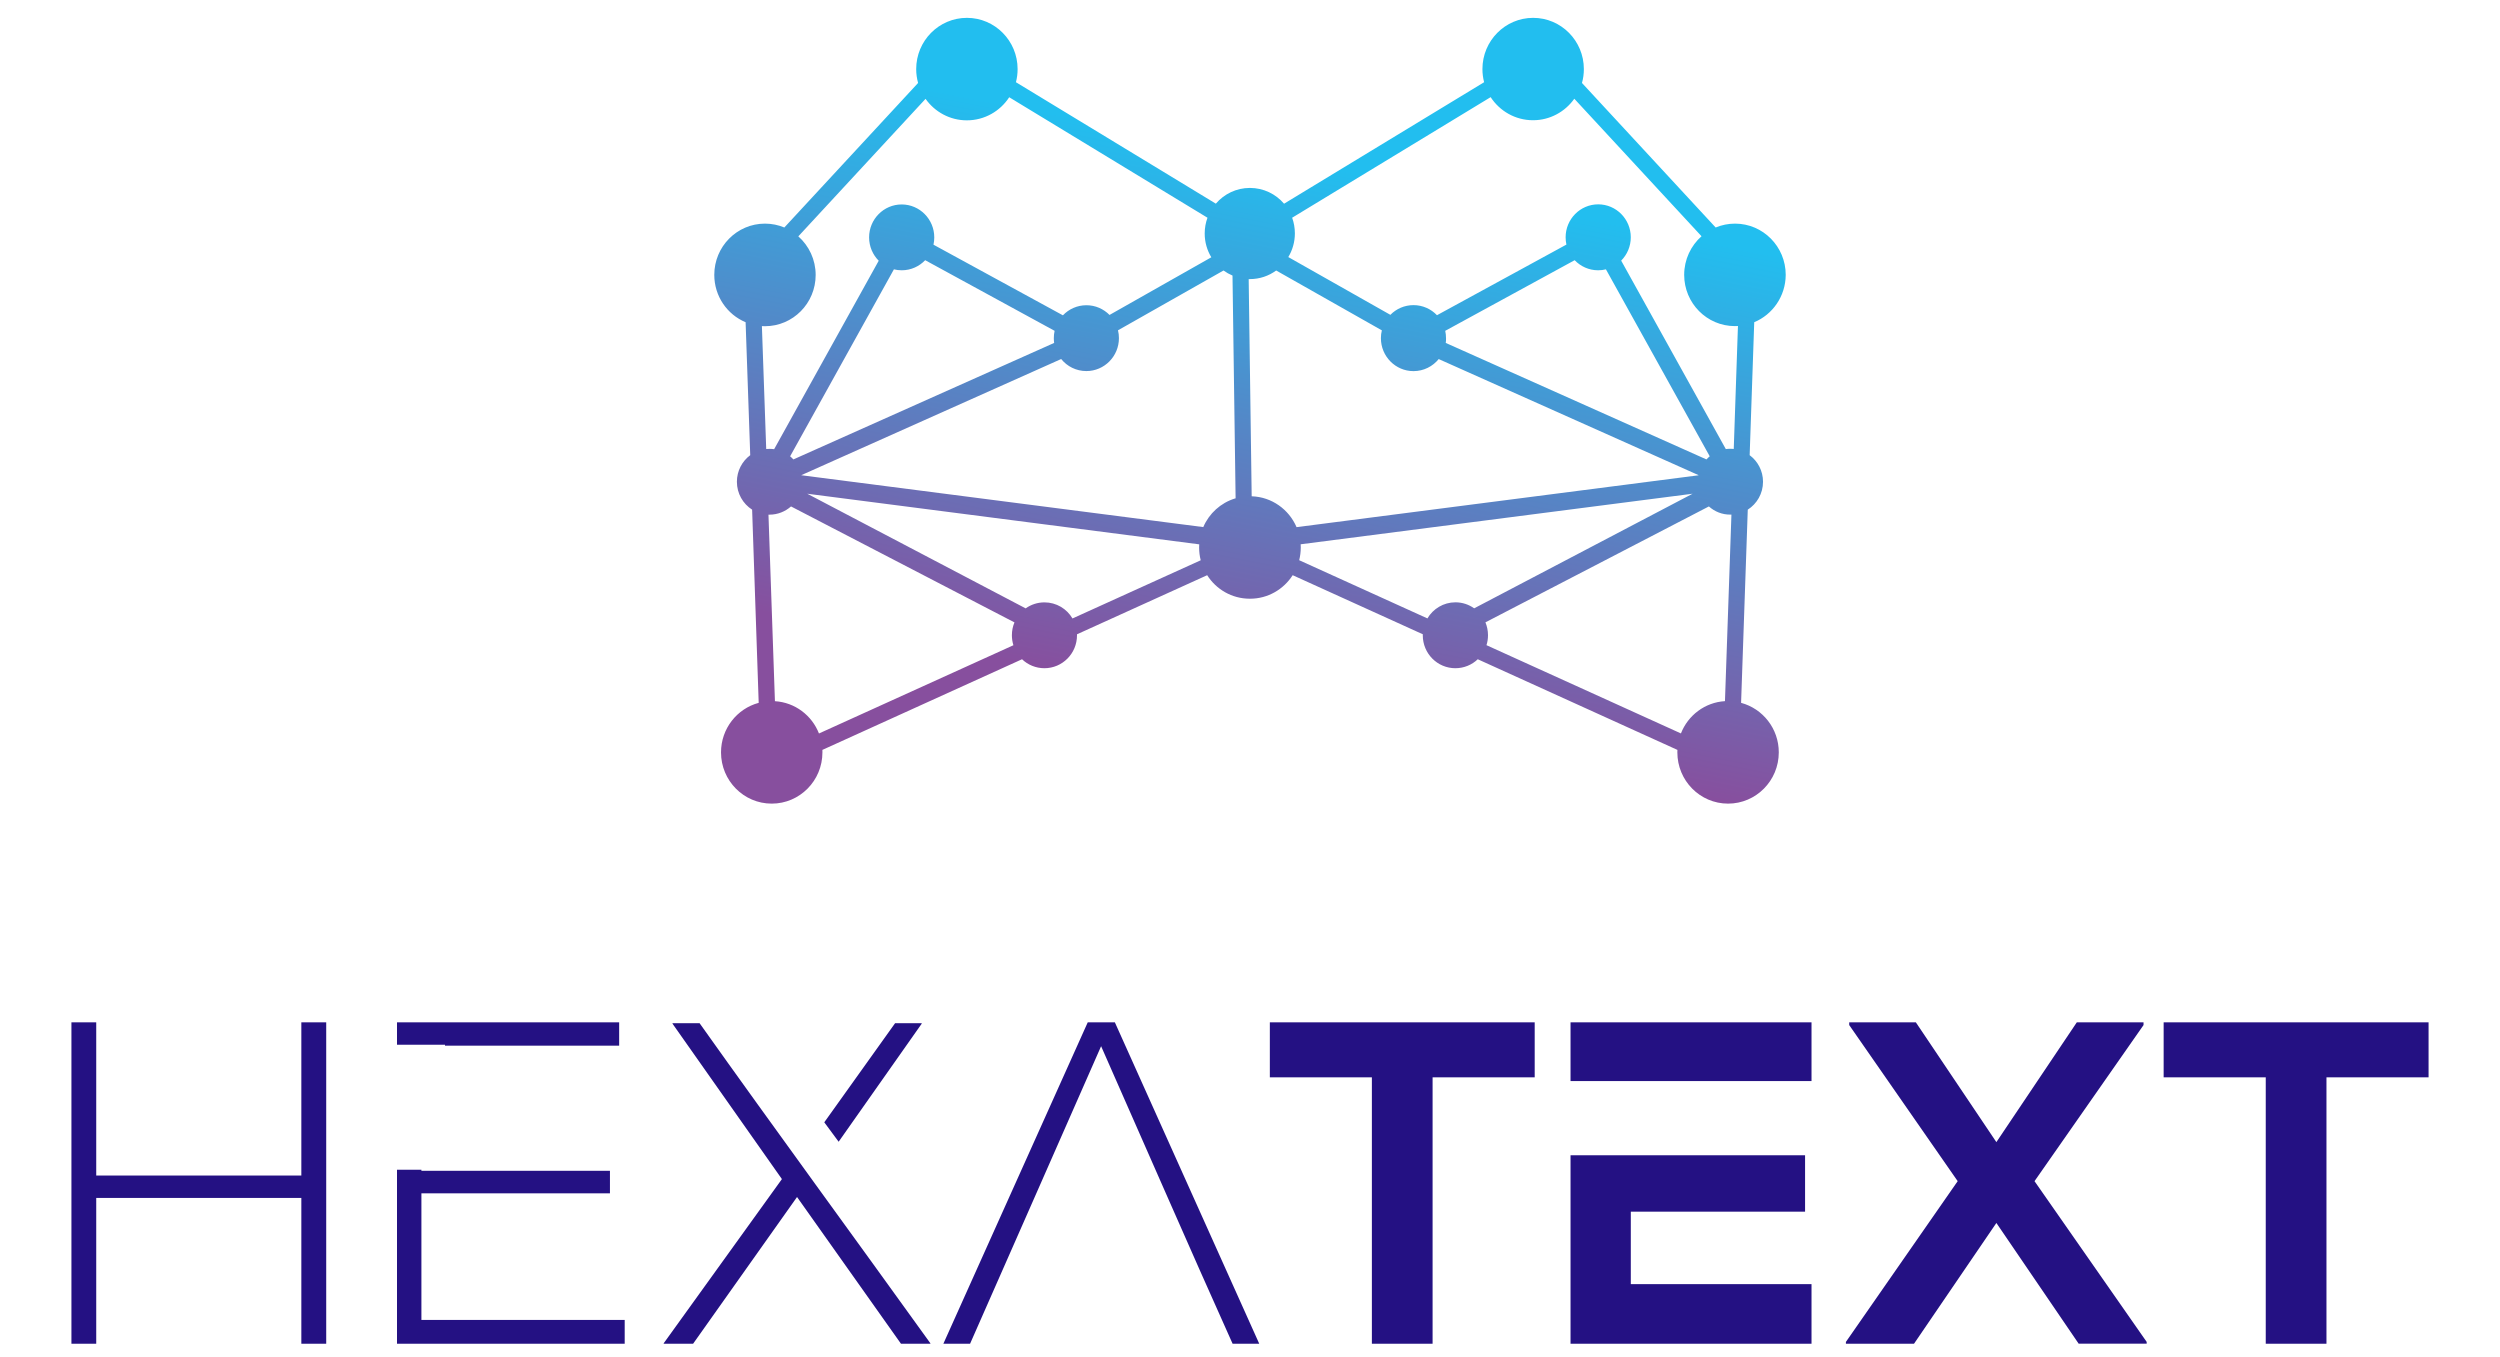
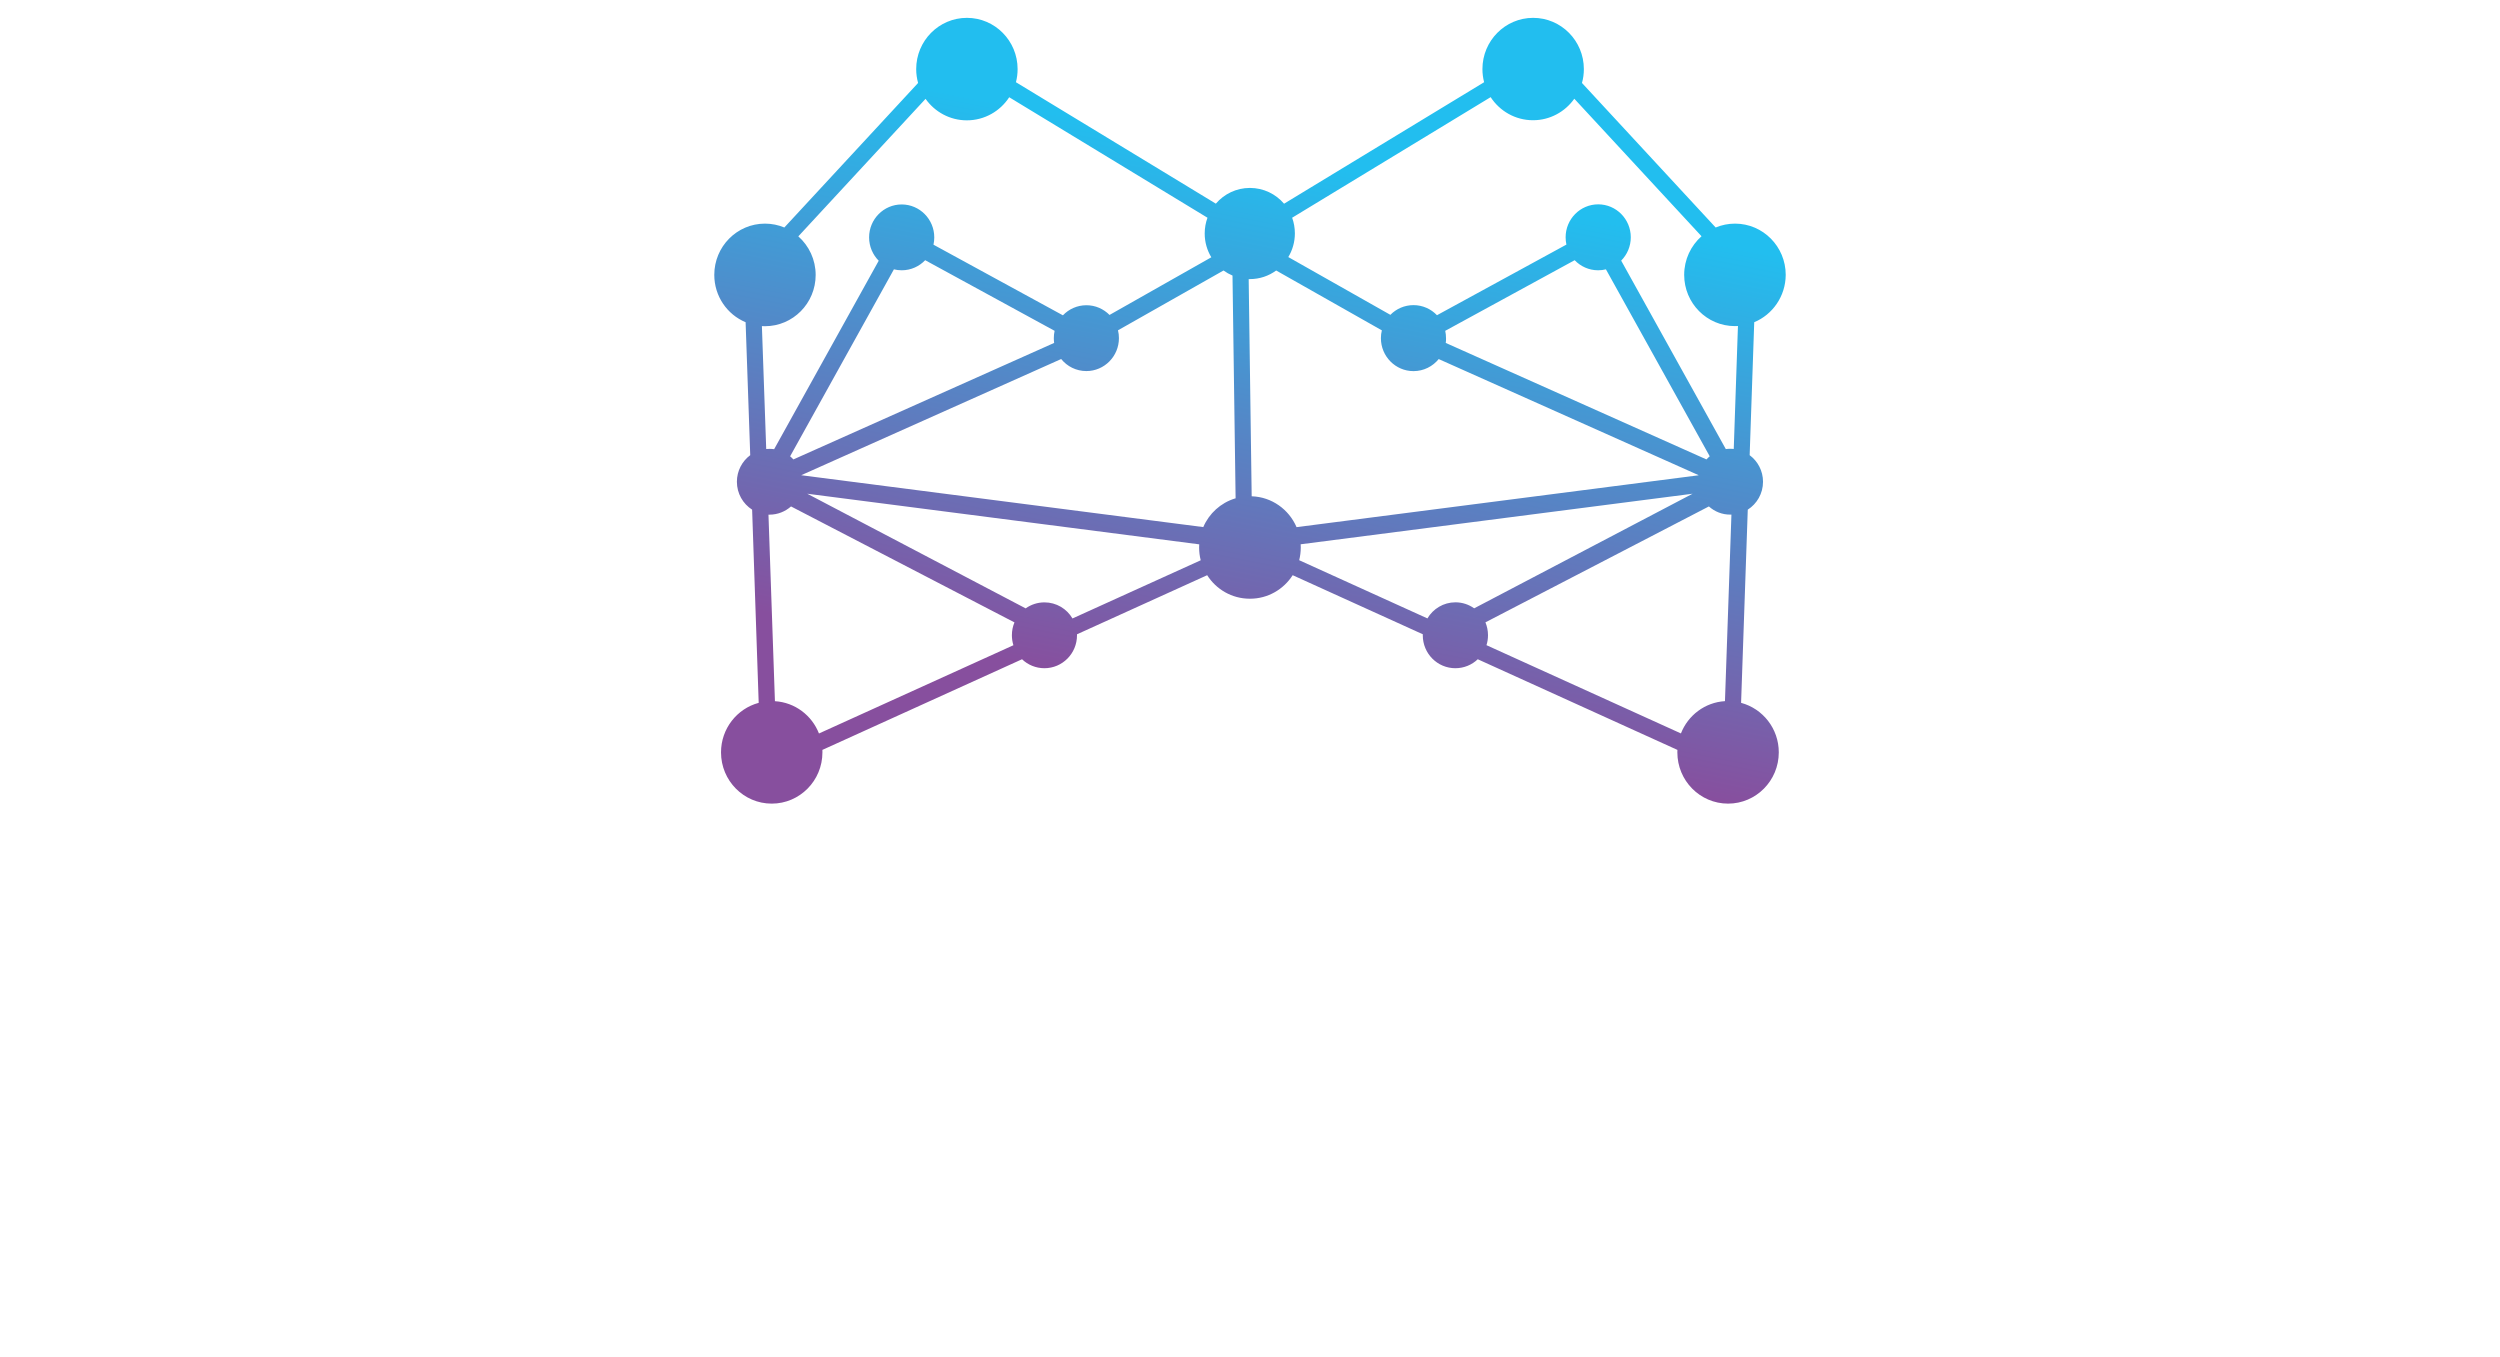
<svg xmlns="http://www.w3.org/2000/svg" width="140" height="76" viewBox="0 0 140 76" fill="none">
-   <path fill-rule="evenodd" clip-rule="evenodd" d="M18.268 75.25V57.25H16.875V65.828H5.389V57.25H4V75.25H5.389V67.084H16.875V75.25H18.268ZM24.919 58.557H34.673V57.25H22.232V58.506H24.919V58.557ZM22.232 65.51V75.25H34.983V73.917H23.599V66.827H34.157V65.566H23.599V65.506H22.232V65.51ZM39.178 57.301H37.661V57.327L43.787 66.029L37.167 75.224V75.25H38.813L44.634 67.032L50.455 75.25H52.101V75.224C47.802 69.244 43.447 63.307 39.178 57.301ZM46.964 63.937L46.16 62.849L50.124 57.301H51.615V57.327L46.964 63.937ZM70.518 75.25L62.432 57.25H60.914L52.828 75.25H54.324C56.839 69.57 59.001 64.61 61.662 58.587C64.74 65.553 66.357 69.304 69.026 75.25H70.518ZM76.825 75.25H80.225V60.332H85.943V57.25C80.715 57.25 76.309 57.25 71.111 57.25V60.332H76.825V75.25ZM101.445 71.911H91.325V67.855H101.084V64.696C96.707 64.696 92.327 64.696 87.95 64.696V75.25H101.445V71.911ZM101.445 60.538V57.25H87.95V60.538C92.447 60.538 96.944 60.538 101.445 60.538ZM111.797 63.959L107.287 57.25H103.556V57.404L109.63 66.145L103.371 75.147V75.25H107.184L111.797 68.486L116.405 75.246H120.214V75.147L113.933 66.145L120.038 57.404V57.25H116.302L111.797 63.959ZM126.886 75.25H130.282V60.332H136V57.25C130.772 57.25 126.366 57.25 121.164 57.25V60.332H126.882V75.25H126.886Z" fill="#241183" />
  <path fill-rule="evenodd" clip-rule="evenodd" d="M98.237 18.044L97.981 25.49C98.434 25.826 98.729 26.368 98.729 26.98C98.729 27.637 98.387 28.214 97.875 28.541L97.501 39.359C98.717 39.686 99.612 40.801 99.612 42.133C99.612 43.718 98.34 45.003 96.772 45.003C95.203 45.003 93.932 43.718 93.932 42.133C93.932 42.086 93.935 42.038 93.935 41.994L82.755 36.918C82.428 37.23 81.987 37.42 81.501 37.42C80.492 37.42 79.676 36.597 79.676 35.577C79.676 35.559 79.676 35.541 79.679 35.52L72.39 32.211C71.883 33.002 71.004 33.528 70.003 33.528H69.994H69.988C68.988 33.528 68.105 33.005 67.602 32.211L60.312 35.52C60.312 35.538 60.312 35.559 60.312 35.577C60.312 36.597 59.494 37.42 58.487 37.42C58.002 37.42 57.56 37.23 57.234 36.918L46.054 41.994C46.056 42.041 46.056 42.086 46.056 42.133C46.056 43.718 44.785 45.003 43.217 45.003C41.648 45.003 40.377 43.718 40.377 42.133C40.377 40.804 41.271 39.686 42.487 39.359L42.119 28.541C41.607 28.214 41.266 27.637 41.266 26.98C41.266 26.368 41.56 25.826 42.013 25.49L41.754 18.044C40.724 17.616 40 16.59 40 15.392C40 13.807 41.271 12.523 42.84 12.523C43.222 12.523 43.59 12.6 43.923 12.74L51.413 4.646C51.345 4.399 51.307 4.137 51.307 3.869C51.307 2.285 52.578 1 54.147 1C55.715 1 56.986 2.285 56.986 3.869C56.986 4.122 56.954 4.369 56.892 4.604L68.087 11.405C68.549 10.866 69.232 10.524 69.994 10.524C70.759 10.524 71.445 10.866 71.907 11.408L83.111 4.604C83.049 4.369 83.016 4.122 83.016 3.869C83.016 2.285 84.288 1 85.856 1C87.425 1 88.696 2.285 88.696 3.869C88.696 4.14 88.661 4.399 88.59 4.646L96.077 12.74C96.413 12.6 96.778 12.523 97.16 12.523C98.729 12.523 100 13.807 100 15.392C99.994 16.59 99.267 17.616 98.237 18.044ZM69.167 27.914L69.194 27.905L69.02 15.431C68.841 15.356 68.673 15.261 68.517 15.148L62.607 18.497C62.643 18.636 62.66 18.785 62.66 18.937C62.66 19.954 61.842 20.78 60.836 20.78C60.268 20.78 59.759 20.519 59.426 20.105L44.876 26.608L44.879 26.614L67.384 29.517C67.71 28.752 68.358 28.164 69.152 27.917H69.167V27.914ZM67.834 14.408C67.599 14.021 67.463 13.563 67.463 13.076C67.463 12.764 67.519 12.466 67.619 12.193L56.516 5.446C56.009 6.225 55.135 6.739 54.144 6.739C53.19 6.739 52.346 6.263 51.831 5.535L44.706 13.236C45.3 13.763 45.677 14.536 45.677 15.398C45.677 16.983 44.406 18.268 42.837 18.268C42.778 18.268 42.722 18.265 42.666 18.262L42.908 25.145C42.967 25.14 43.028 25.137 43.09 25.137C43.178 25.137 43.267 25.142 43.352 25.154L49.208 14.601C48.876 14.268 48.67 13.804 48.67 13.293C48.67 12.276 49.488 11.449 50.494 11.449C51.501 11.449 52.319 12.276 52.319 13.293C52.319 13.432 52.304 13.572 52.275 13.703L59.523 17.658C59.856 17.31 60.321 17.093 60.839 17.093C61.345 17.093 61.801 17.301 62.134 17.637L67.834 14.408ZM59.032 19.204C59.02 19.115 59.014 19.026 59.014 18.937C59.014 18.794 59.029 18.657 59.058 18.526L51.81 14.571C51.477 14.919 51.012 15.136 50.494 15.136C50.344 15.136 50.197 15.118 50.059 15.083L44.247 25.553C44.311 25.606 44.373 25.666 44.429 25.728L59.032 19.204ZM45.206 27.649L57.437 34.069C57.734 33.858 58.096 33.733 58.49 33.733C59.158 33.733 59.741 34.093 60.059 34.634L67.24 31.375C67.181 31.146 67.151 30.908 67.151 30.661C67.151 30.602 67.154 30.543 67.157 30.483L45.206 27.649ZM44.297 28.36C43.976 28.645 43.552 28.821 43.09 28.821C43.072 28.821 43.055 28.821 43.034 28.821L43.396 39.267C44.52 39.335 45.468 40.064 45.862 41.075L56.751 36.133C56.695 35.957 56.666 35.77 56.666 35.574C56.666 35.318 56.716 35.074 56.81 34.854L44.297 28.36ZM97.325 18.256C97.269 18.259 97.213 18.262 97.154 18.262C95.586 18.262 94.314 16.977 94.314 15.392C94.314 14.53 94.691 13.757 95.285 13.23L88.161 5.529C87.646 6.257 86.801 6.733 85.848 6.733C84.856 6.733 83.985 6.219 83.476 5.44L72.36 12.193C72.46 12.466 72.513 12.764 72.513 13.07C72.513 13.554 72.378 14.009 72.145 14.396L77.861 17.631C78.19 17.295 78.649 17.087 79.155 17.087C79.673 17.087 80.138 17.304 80.471 17.652L87.719 13.697C87.69 13.566 87.675 13.427 87.675 13.287C87.675 12.27 88.493 11.443 89.5 11.443C90.506 11.443 91.324 12.27 91.324 13.287C91.324 13.798 91.118 14.262 90.786 14.595L96.645 25.148C96.73 25.137 96.819 25.131 96.907 25.131C96.969 25.131 97.031 25.134 97.09 25.14L97.325 18.256ZM80.962 19.204L95.562 25.728C95.618 25.666 95.68 25.606 95.745 25.553L89.932 15.083C89.794 15.118 89.647 15.136 89.497 15.136C88.979 15.136 88.514 14.919 88.181 14.571L80.933 18.526C80.962 18.657 80.977 18.797 80.977 18.937C80.983 19.029 80.974 19.118 80.962 19.204ZM95.118 26.608L80.568 20.108C80.233 20.519 79.726 20.783 79.155 20.783C78.149 20.783 77.331 19.956 77.331 18.94C77.331 18.788 77.348 18.639 77.384 18.5L71.466 15.148C71.051 15.452 70.541 15.63 69.988 15.63C69.968 15.63 69.947 15.63 69.926 15.63L70.094 27.792C71.221 27.828 72.181 28.529 72.607 29.52L95.112 26.617L95.118 26.608ZM94.785 27.649L72.837 30.48C72.84 30.54 72.843 30.599 72.843 30.658C72.843 30.905 72.811 31.143 72.755 31.372L79.935 34.631C80.253 34.093 80.836 33.73 81.504 33.73C81.895 33.73 82.257 33.855 82.554 34.066L94.785 27.649ZM95.698 28.36L83.184 34.851C83.275 35.071 83.328 35.315 83.328 35.571C83.328 35.767 83.299 35.954 83.243 36.13L94.132 41.072C94.526 40.061 95.474 39.332 96.598 39.264L96.96 28.818C96.942 28.818 96.925 28.818 96.904 28.818C96.442 28.824 96.018 28.648 95.698 28.36Z" fill="url(#paint0_linear_733_817)" />
  <defs>
    <linearGradient id="paint0_linear_733_817" x1="73.575" y1="9.168" x2="67.672" y2="39.224" gradientUnits="userSpaceOnUse">
      <stop stop-color="#22BEEF" />
      <stop offset="1" stop-color="#874F9E" />
    </linearGradient>
  </defs>
</svg>